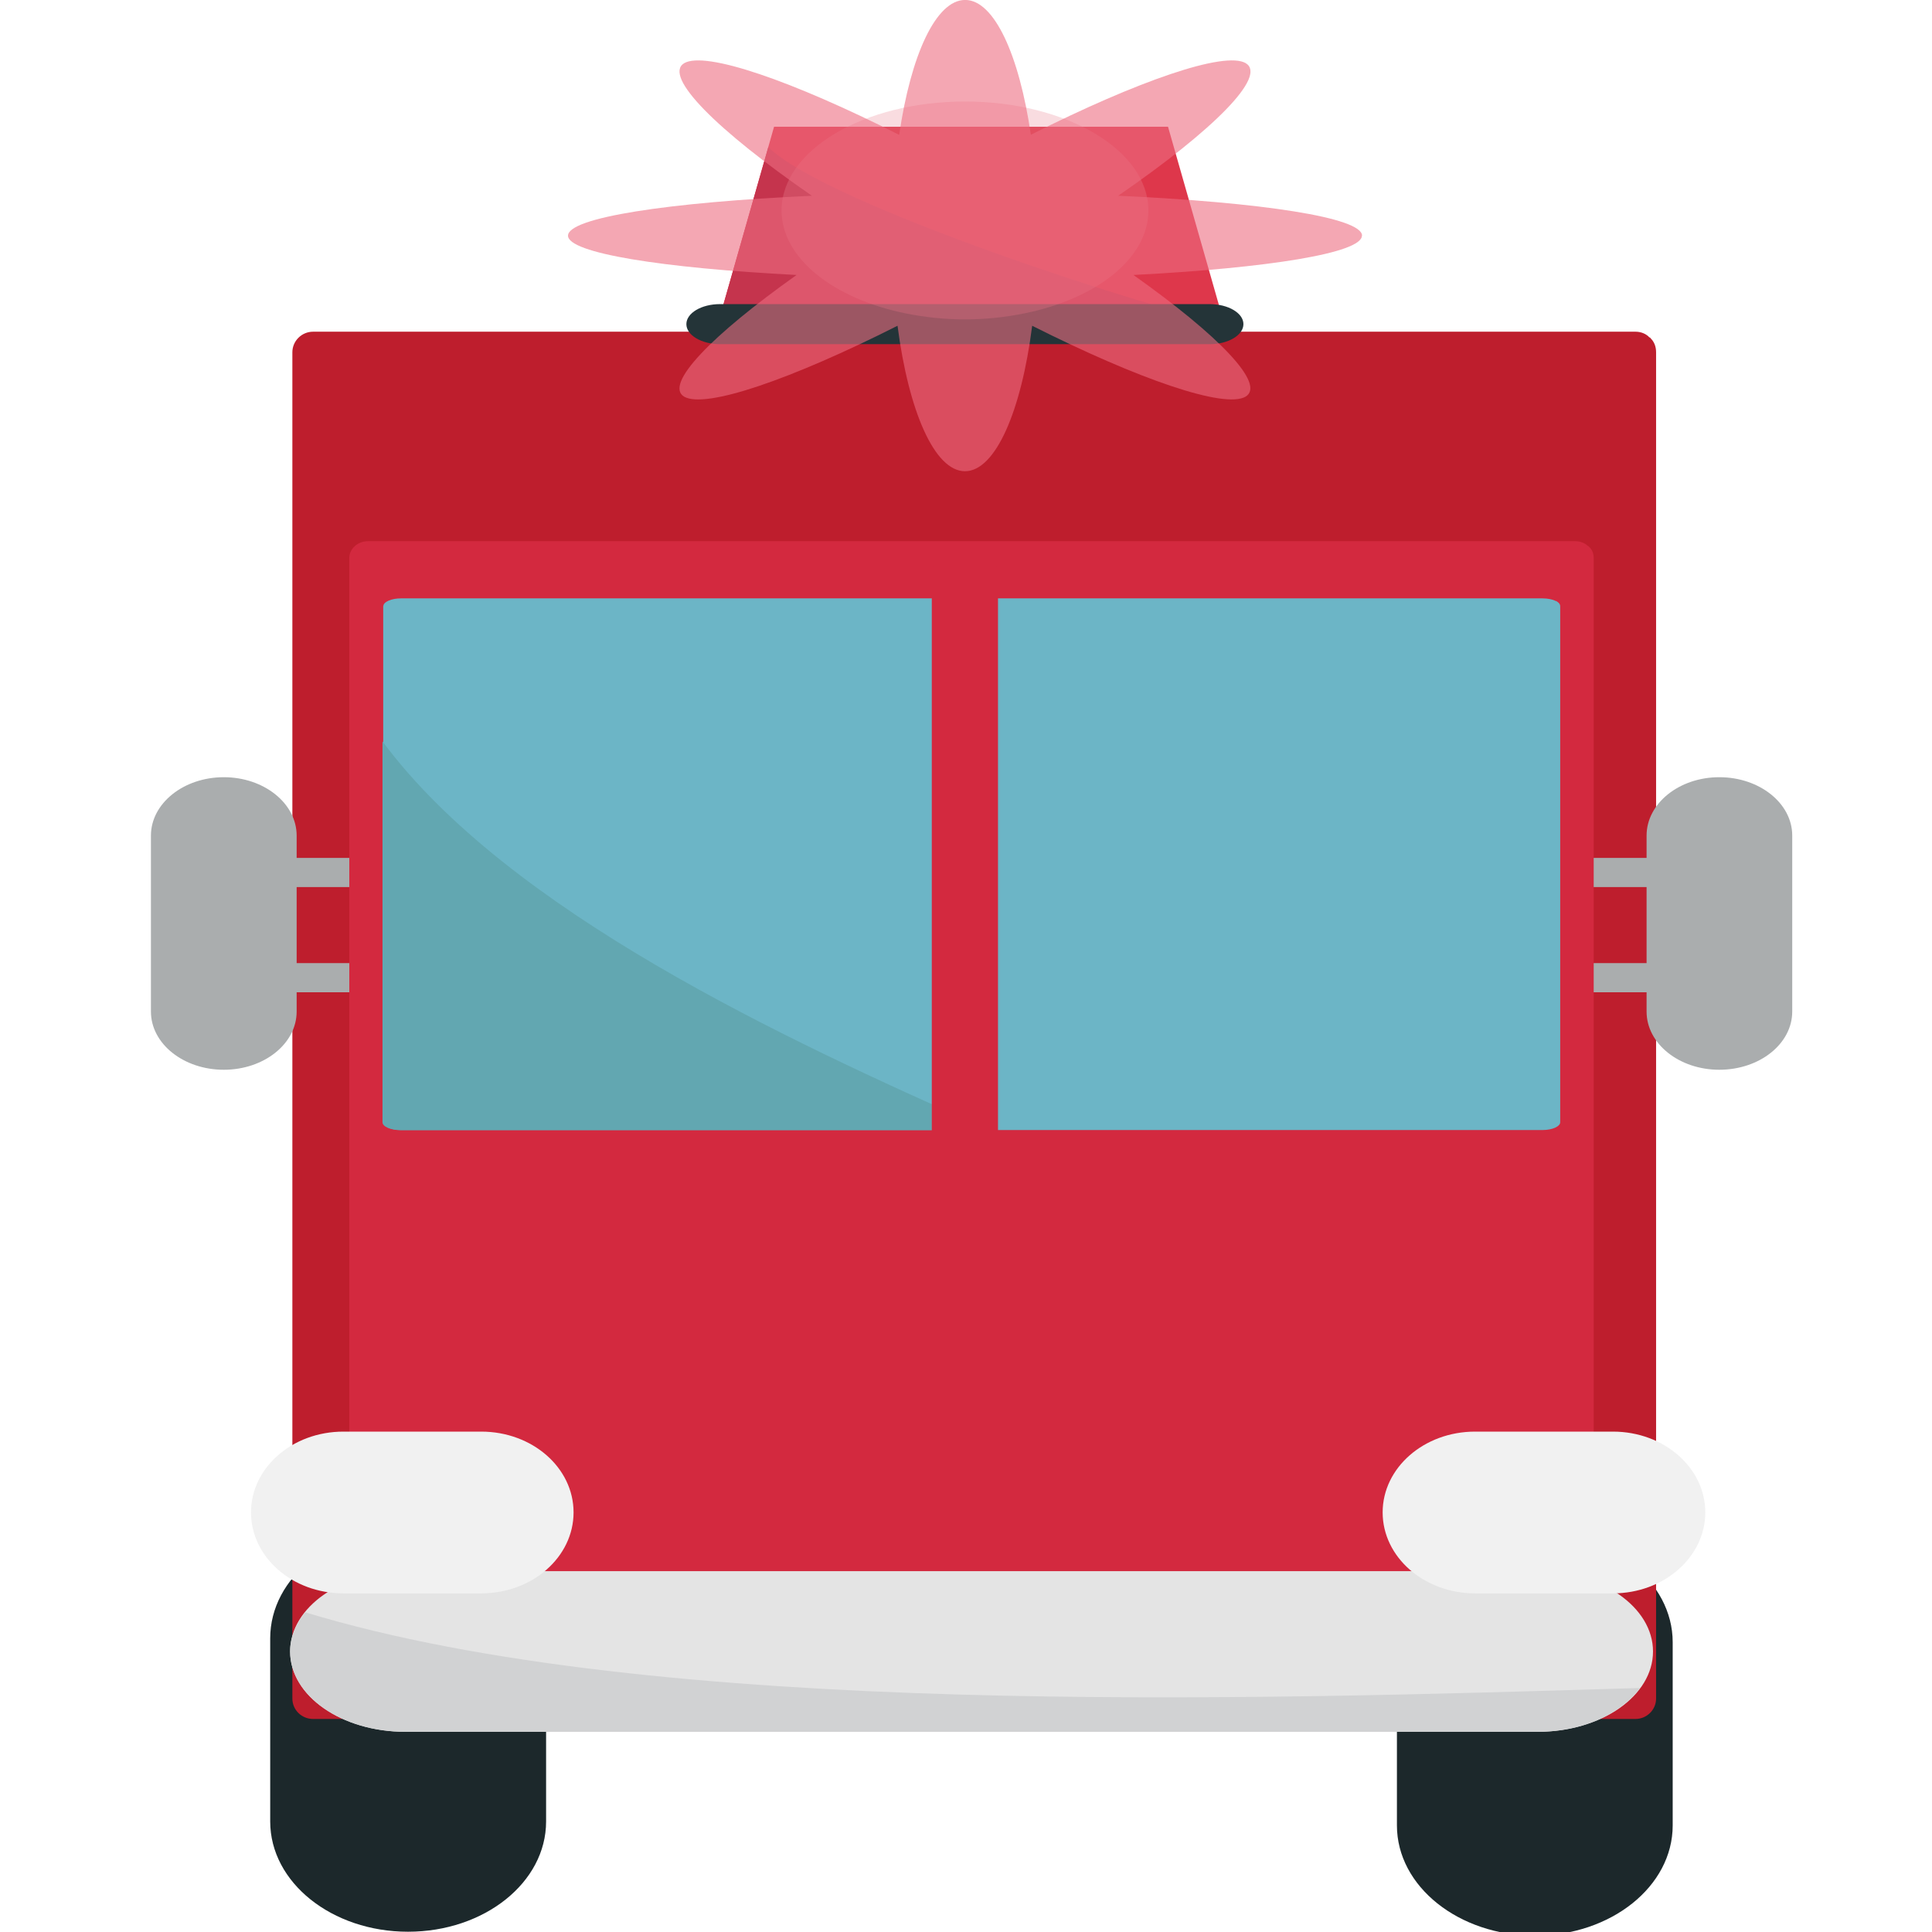
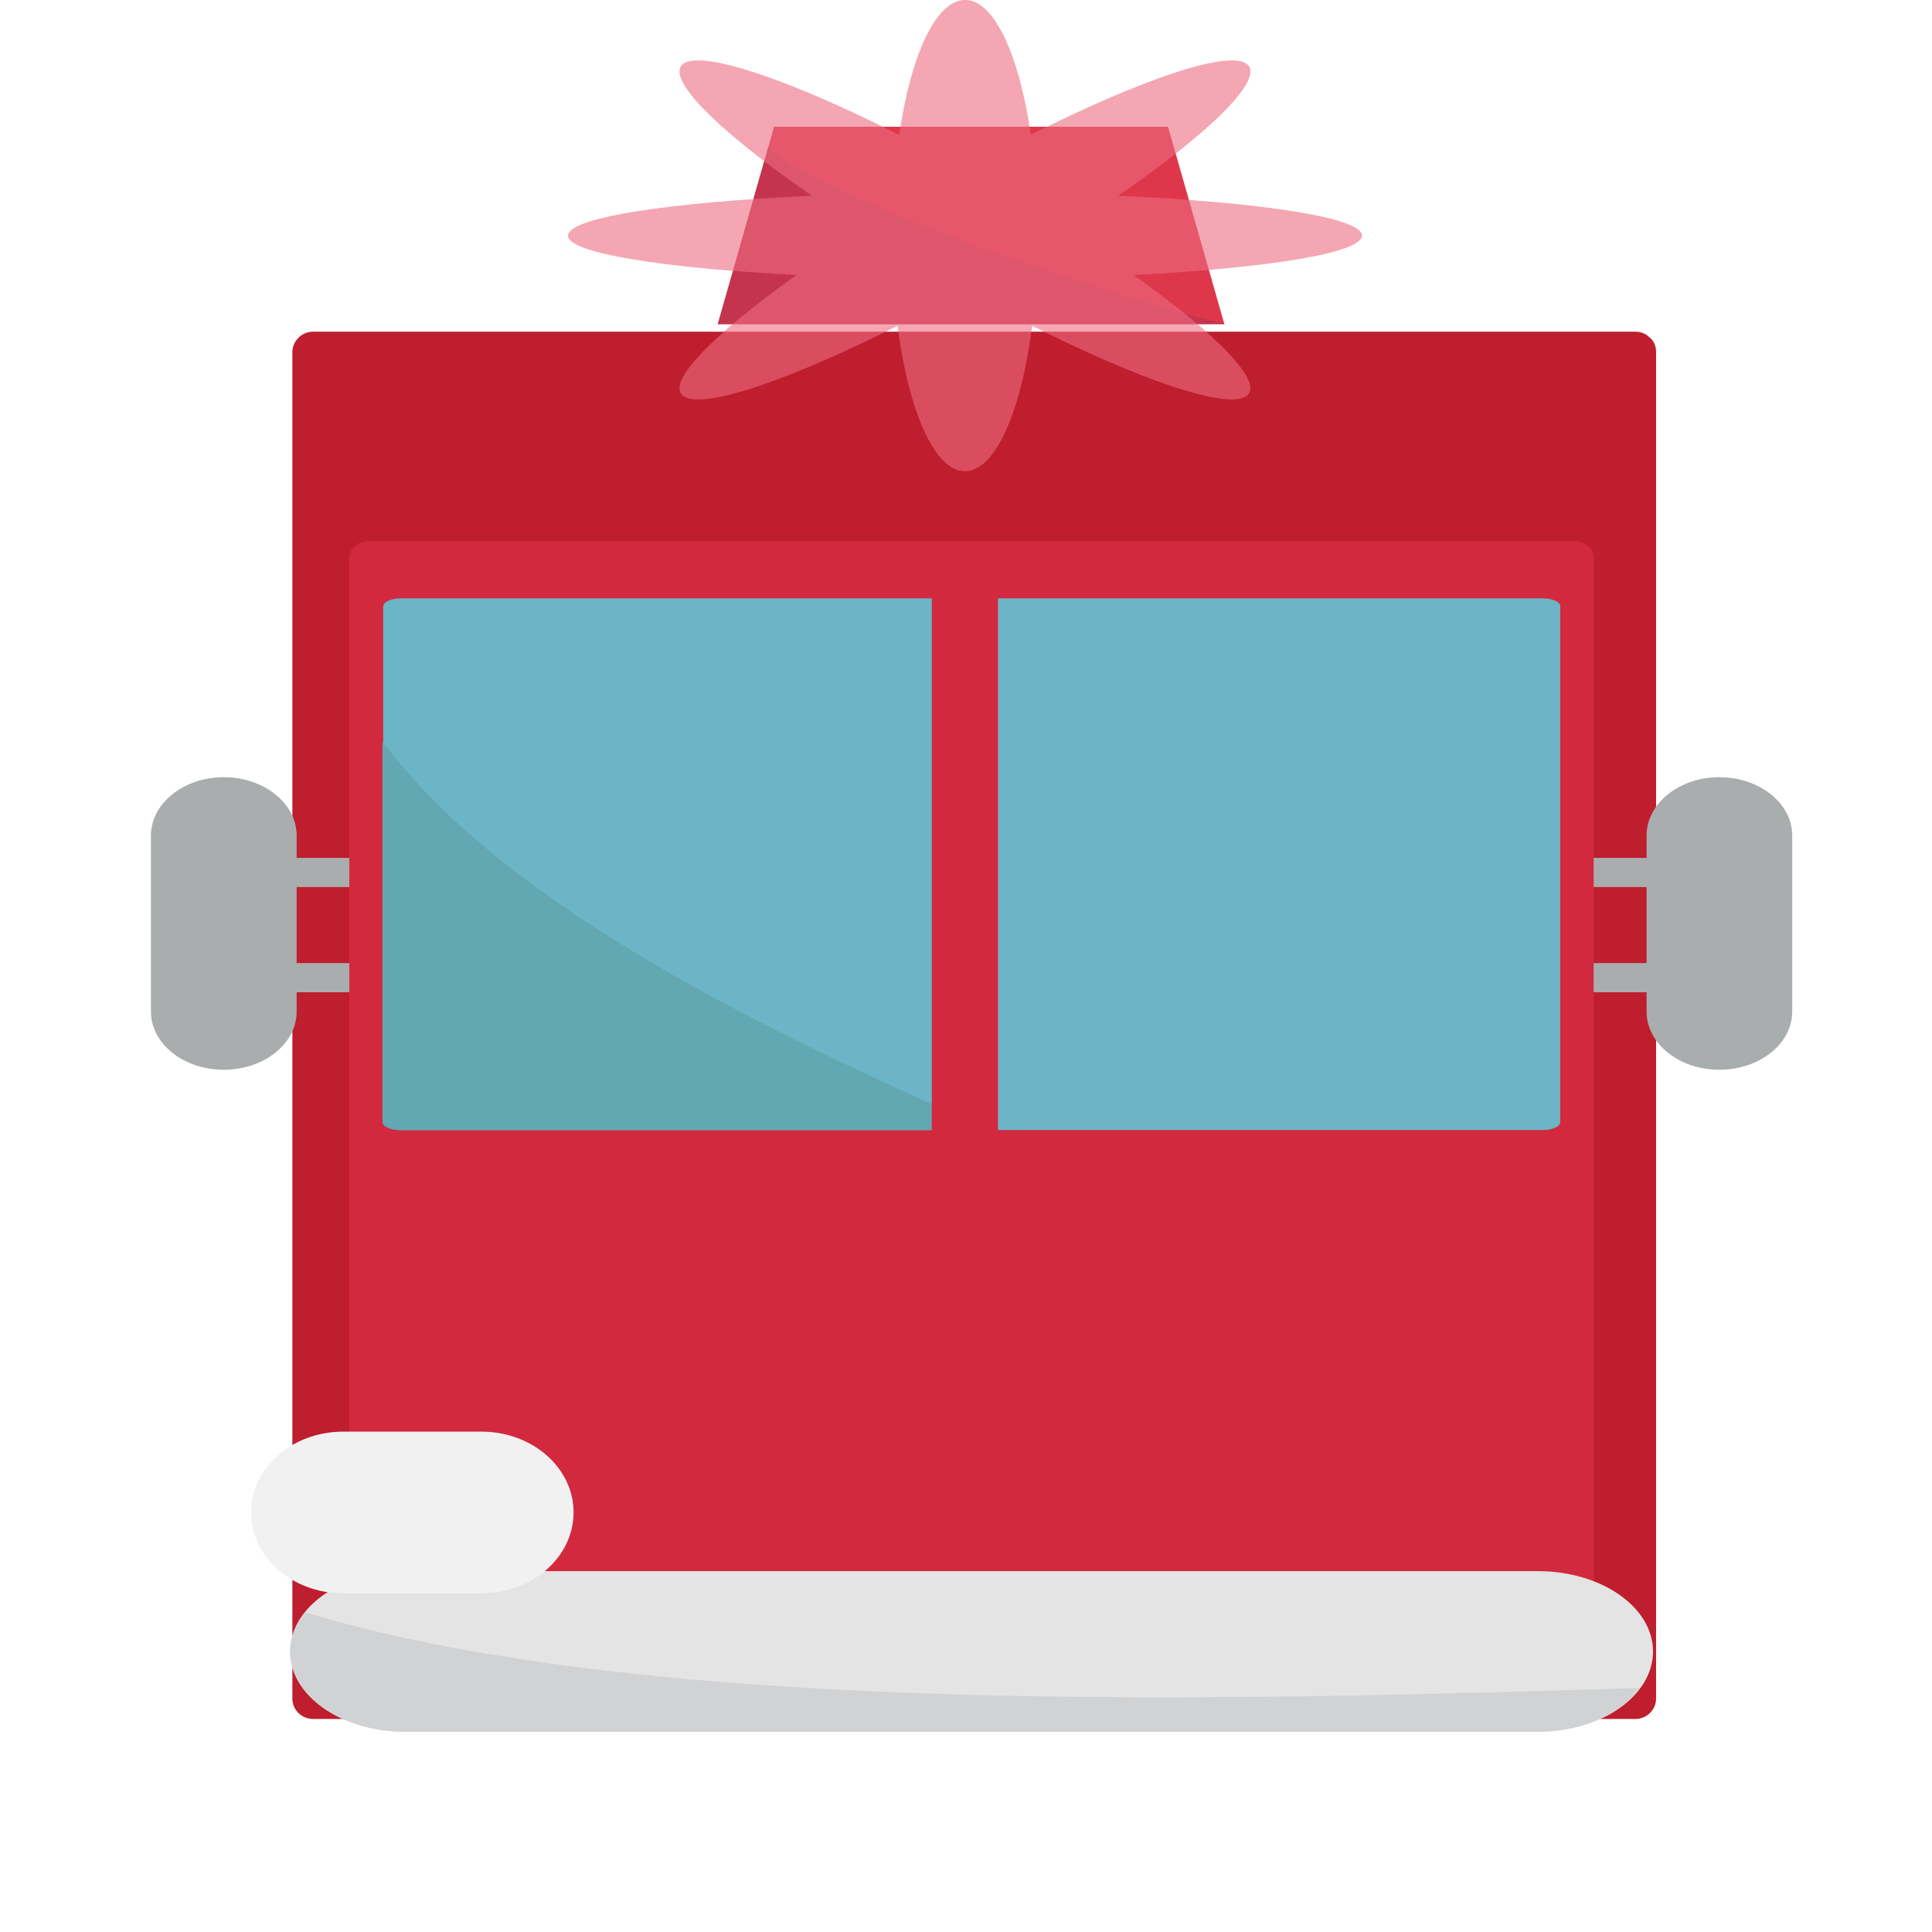
<svg xmlns="http://www.w3.org/2000/svg" viewBox="0 0 64 64" enable-background="new 0 0 64 64">
  <g fill="#1c282b">
-     <path d="m55.41 60.47c0 2.02-2.046 3.651-4.566 3.651-2.524 0-4.569-1.634-4.569-3.651v-6.07c0-2.02 2.045-3.655 4.569-3.655 2.521 0 4.566 1.64 4.566 3.655v6.07" />
-     <path d="m18.09 60.34c0 2.02-2.047 3.651-4.574 3.651-2.524 0-4.565-1.634-4.565-3.651v-6.07c0-2.02 2.041-3.649 4.565-3.649 2.527 0 4.574 1.634 4.574 3.649v6.07" />
-   </g>
+     </g>
  <path fill="#be1e2d" d="m9.685 11.669c0 9.09 0 18.17 0 27.26 0 5.774 0 11.559 0 17.339 0 .374.308.675.686.675 9.279 0 18.57 0 27.86 0 5.317 0 10.633 0 15.948 0 .368 0 .681-.301.681-.675 0-9.09 0-18.17 0-27.26 0-5.786 0-11.567 0-17.338 0-.201-.07-.355-.18-.462 0-.017-.02-.017-.022-.025l-.023-.01c-.095-.103-.258-.185-.455-.185-9.293 0-18.577 0-27.868 0-5.316 0-10.63 0-15.94 0-.38 0-.687.308-.687.682" />
  <g fill="#aaadae">
    <path d="m56.953 25.746c-1.328 0-2.408.868-2.408 1.934v.74h-2.891c-.834 0-1.509.22-1.509.485 0 .267.675.481 1.509.481h2.891v2.519h-2.891c-.834 0-1.509.218-1.509.483 0 .268.675.483 1.509.483h2.891v.638c0 1.066 1.08 1.928 2.408 1.928 1.338 0 2.417-.861 2.417-1.928v-5.83c0-1.066-1.079-1.933-2.417-1.933" />
    <path d="m7.415 25.746c1.33 0 2.412.868 2.412 1.934v.74h2.889c.834 0 1.511.22 1.511.485 0 .267-.676.481-1.511.481h-2.889v2.519h2.889c.834 0 1.511.218 1.511.483 0 .268-.676.483-1.511.483h-2.889v.638c0 1.066-1.082 1.928-2.412 1.928-1.333.001-2.415-.861-2.415-1.927v-5.83c0-1.067 1.082-1.934 2.415-1.934" />
  </g>
  <path fill="#d3293f" d="m11.571 18.482c0 7.429 0 14.858 0 22.291 0 4.724 0 9.452 0 14.178 0 .308.283.554.624.554 8.468 0 16.948 0 25.428 0 4.851 0 9.699 0 14.55 0 .34 0 .62-.246.62-.554 0-7.43 0-14.86 0-22.29 0-4.73 0-9.46 0-14.179 0-.163-.062-.291-.163-.378 0 0-.017-.012-.021-.018 0 0-.01-.002-.016-.008-.093-.086-.237-.151-.421-.151-8.476 0-16.951 0-25.431 0-4.85 0-9.701 0-14.546 0-.341-.001-.624.25-.624.555" />
  <path fill="#e4e4e4" d="m54.758 54.707c0 1.473-1.708 2.662-3.818 2.662h-37.509c-2.113 0-3.821-1.189-3.821-2.662 0-1.47 1.708-2.661 3.821-2.661h37.508c2.111 0 3.819 1.191 3.819 2.661" />
  <path fill="#d1d2d3" d="m10.113 53.41c-.308.385-.503.823-.503 1.296 0 1.473 1.708 2.662 3.821 2.662h37.508c1.479 0 2.748-.59 3.384-1.451-12.851.387-32.599 1.027-44.21-2.507" />
  <path fill="#6cb5c6" d="m12.694 20.08c0 3.486 0 6.963 0 10.453 0 2.213 0 4.426 0 6.643 0 .139.269.258.588.258 8 0 16.03 0 24.05 0 4.582 0 9.171 0 13.765 0 .33 0 .587-.119.587-.258 0-3.477 0-6.964 0-10.446 0-2.22 0-4.43 0-6.649 0-.072-.059-.136-.145-.176h-.03c0-.012-.004-.012-.004-.012-.097-.039-.233-.071-.408-.071-8.02 0-16.04 0-24.06 0-4.589 0-9.166 0-13.751 0-.319-.002-.588.117-.588.258" />
  <path fill="#62a7b1" d="m32.617 37.36c-6.636-2.938-15.763-7.171-19.946-12.799v12.618c0 .139.269.258.589.258h19.541c-.059-.027-.121-.047-.184-.077" />
  <g fill="#f1f1f1">
    <path d="m19 50.1c0 1.48-1.367 2.682-3.059 2.682h-4.565c-1.696 0-3.061-1.201-3.061-2.682 0-1.479 1.365-2.676 3.061-2.676h4.565c1.693 0 3.059 1.196 3.059 2.676" />
-     <path d="m56.49 50.1c0 1.48-1.37 2.682-3.058 2.682h-4.569c-1.688 0-3.061-1.201-3.061-2.682 0-1.479 1.372-2.676 3.061-2.676h4.569c1.688 0 3.058 1.196 3.058 2.676" />
  </g>
  <path fill="#d3293f" d="m33.06 41.44c0 .412-.494.746-1.097.746-.606 0-1.096-.334-1.096-.746v-22.422c0-.41.49-.745 1.096-.745.603 0 1.097.335 1.097.745v22.422" />
  <path fill="#de374b" d="m40.559 10.737h-16.781l1.864-6.539h13.05z" />
  <path fill="#c5344d" d="m25.451 4.874l-1.673 5.863h16.78l-.008-.033c-2.023-.341-13.146-3.9-15.1-5.83" />
-   <path fill="#243438" d="m41.19 10.737c0 .365-.501.664-1.115.664h-16.223c-.616 0-1.115-.298-1.115-.664 0-.367.5-.663 1.115-.663h16.223c.614.001 1.115.297 1.115.663" />
-   <path opacity=".29" fill="#eb8697" d="m31.968 3.363c-3.358 0-6.078 1.615-6.078 3.609 0 1.587 1.733 2.934 4.134 3.414.612.122 1.264.194 1.944.194.681 0 1.331-.072 1.941-.194 2.403-.48 4.133-1.827 4.133-3.414 0-1.994-2.718-3.609-6.074-3.609" />
  <path opacity=".6" fill="#ec6c80" d="m45.12 7.807c0-.601-3.34-1.107-8.08-1.322 3.154-2.171 4.943-3.962 4.227-4.392-.696-.412-3.579.588-7.119 2.371-.384-2.642-1.214-4.466-2.176-4.466-.967 0-1.801 1.825-2.185 4.47-3.535-1.786-6.416-2.786-7.123-2.375-.711.431 1.082 2.22 4.232 4.392-4.748.215-8.08.722-8.08 1.322 0 .574 3.104 1.072 7.571 1.302-2.831 2.01-4.394 3.627-3.725 4.03.707.413 3.563-.578 7.07-2.348.367 2.828 1.225 4.819 2.234 4.819s1.868-1.992 2.226-4.819c3.51 1.768 6.371 2.76 7.07 2.348.68-.409-.888-2.026-3.716-4.03 4.469-.23 7.569-.728 7.569-1.302" />
</svg>